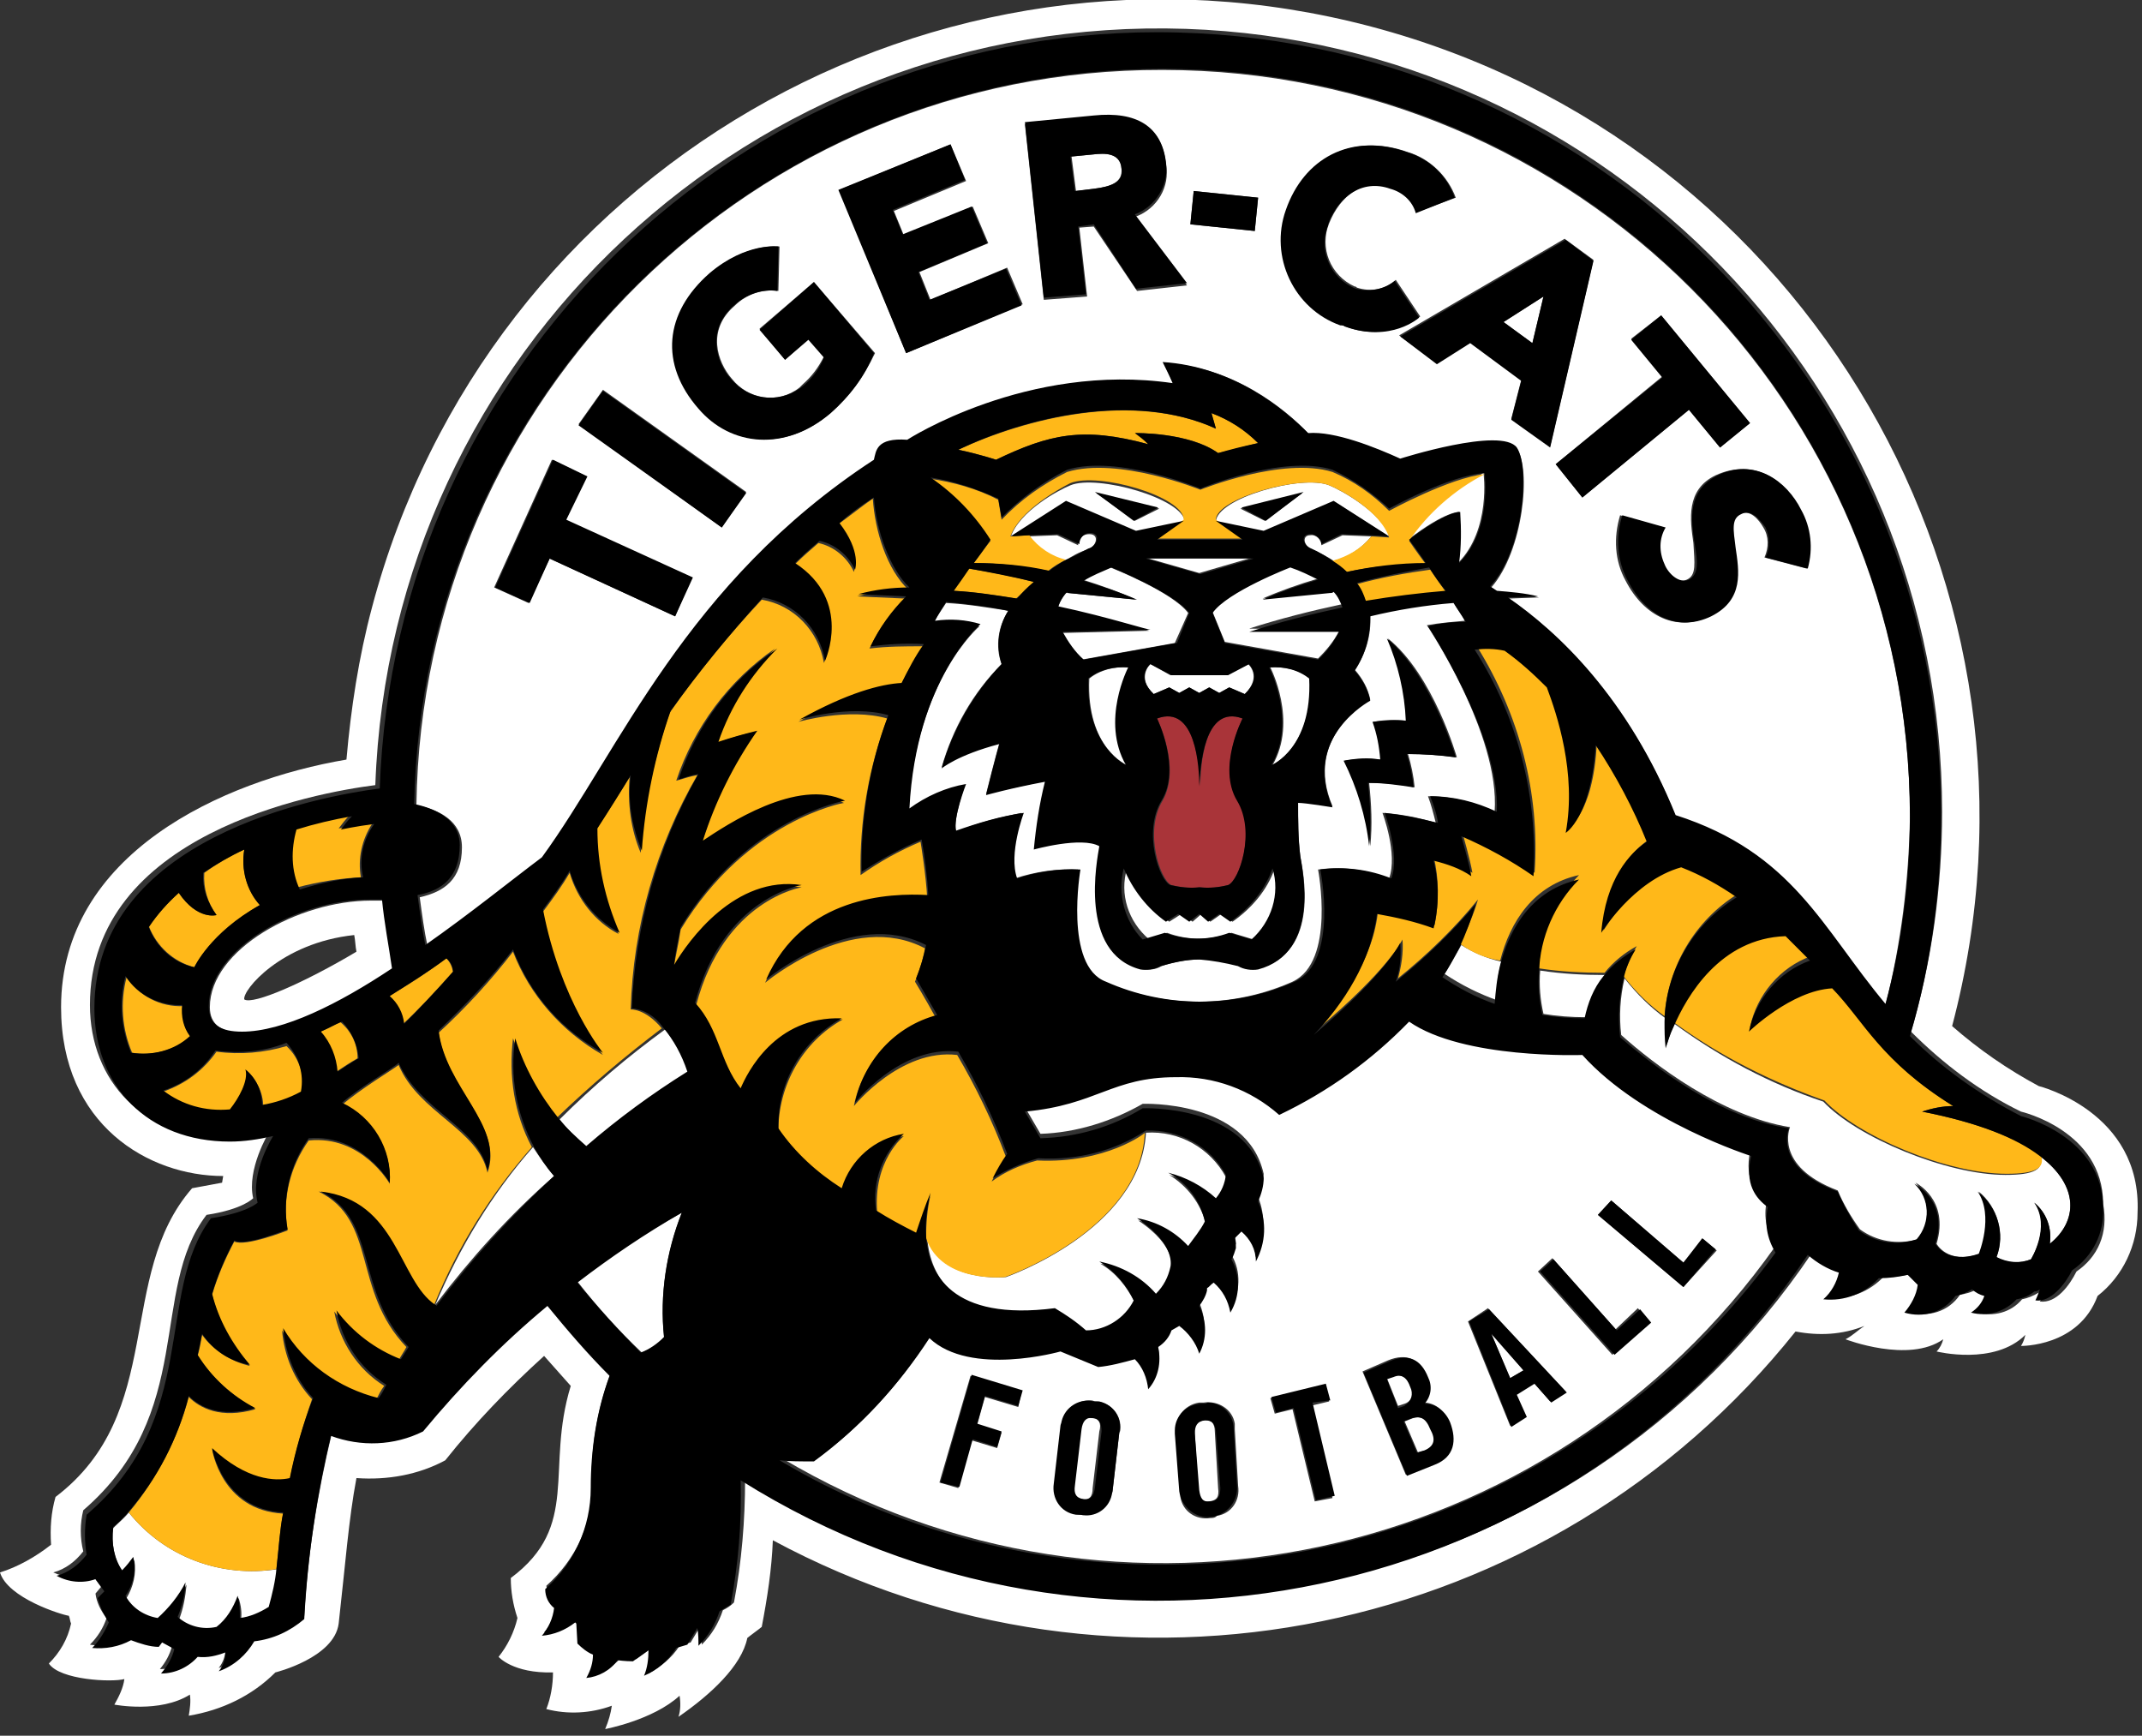
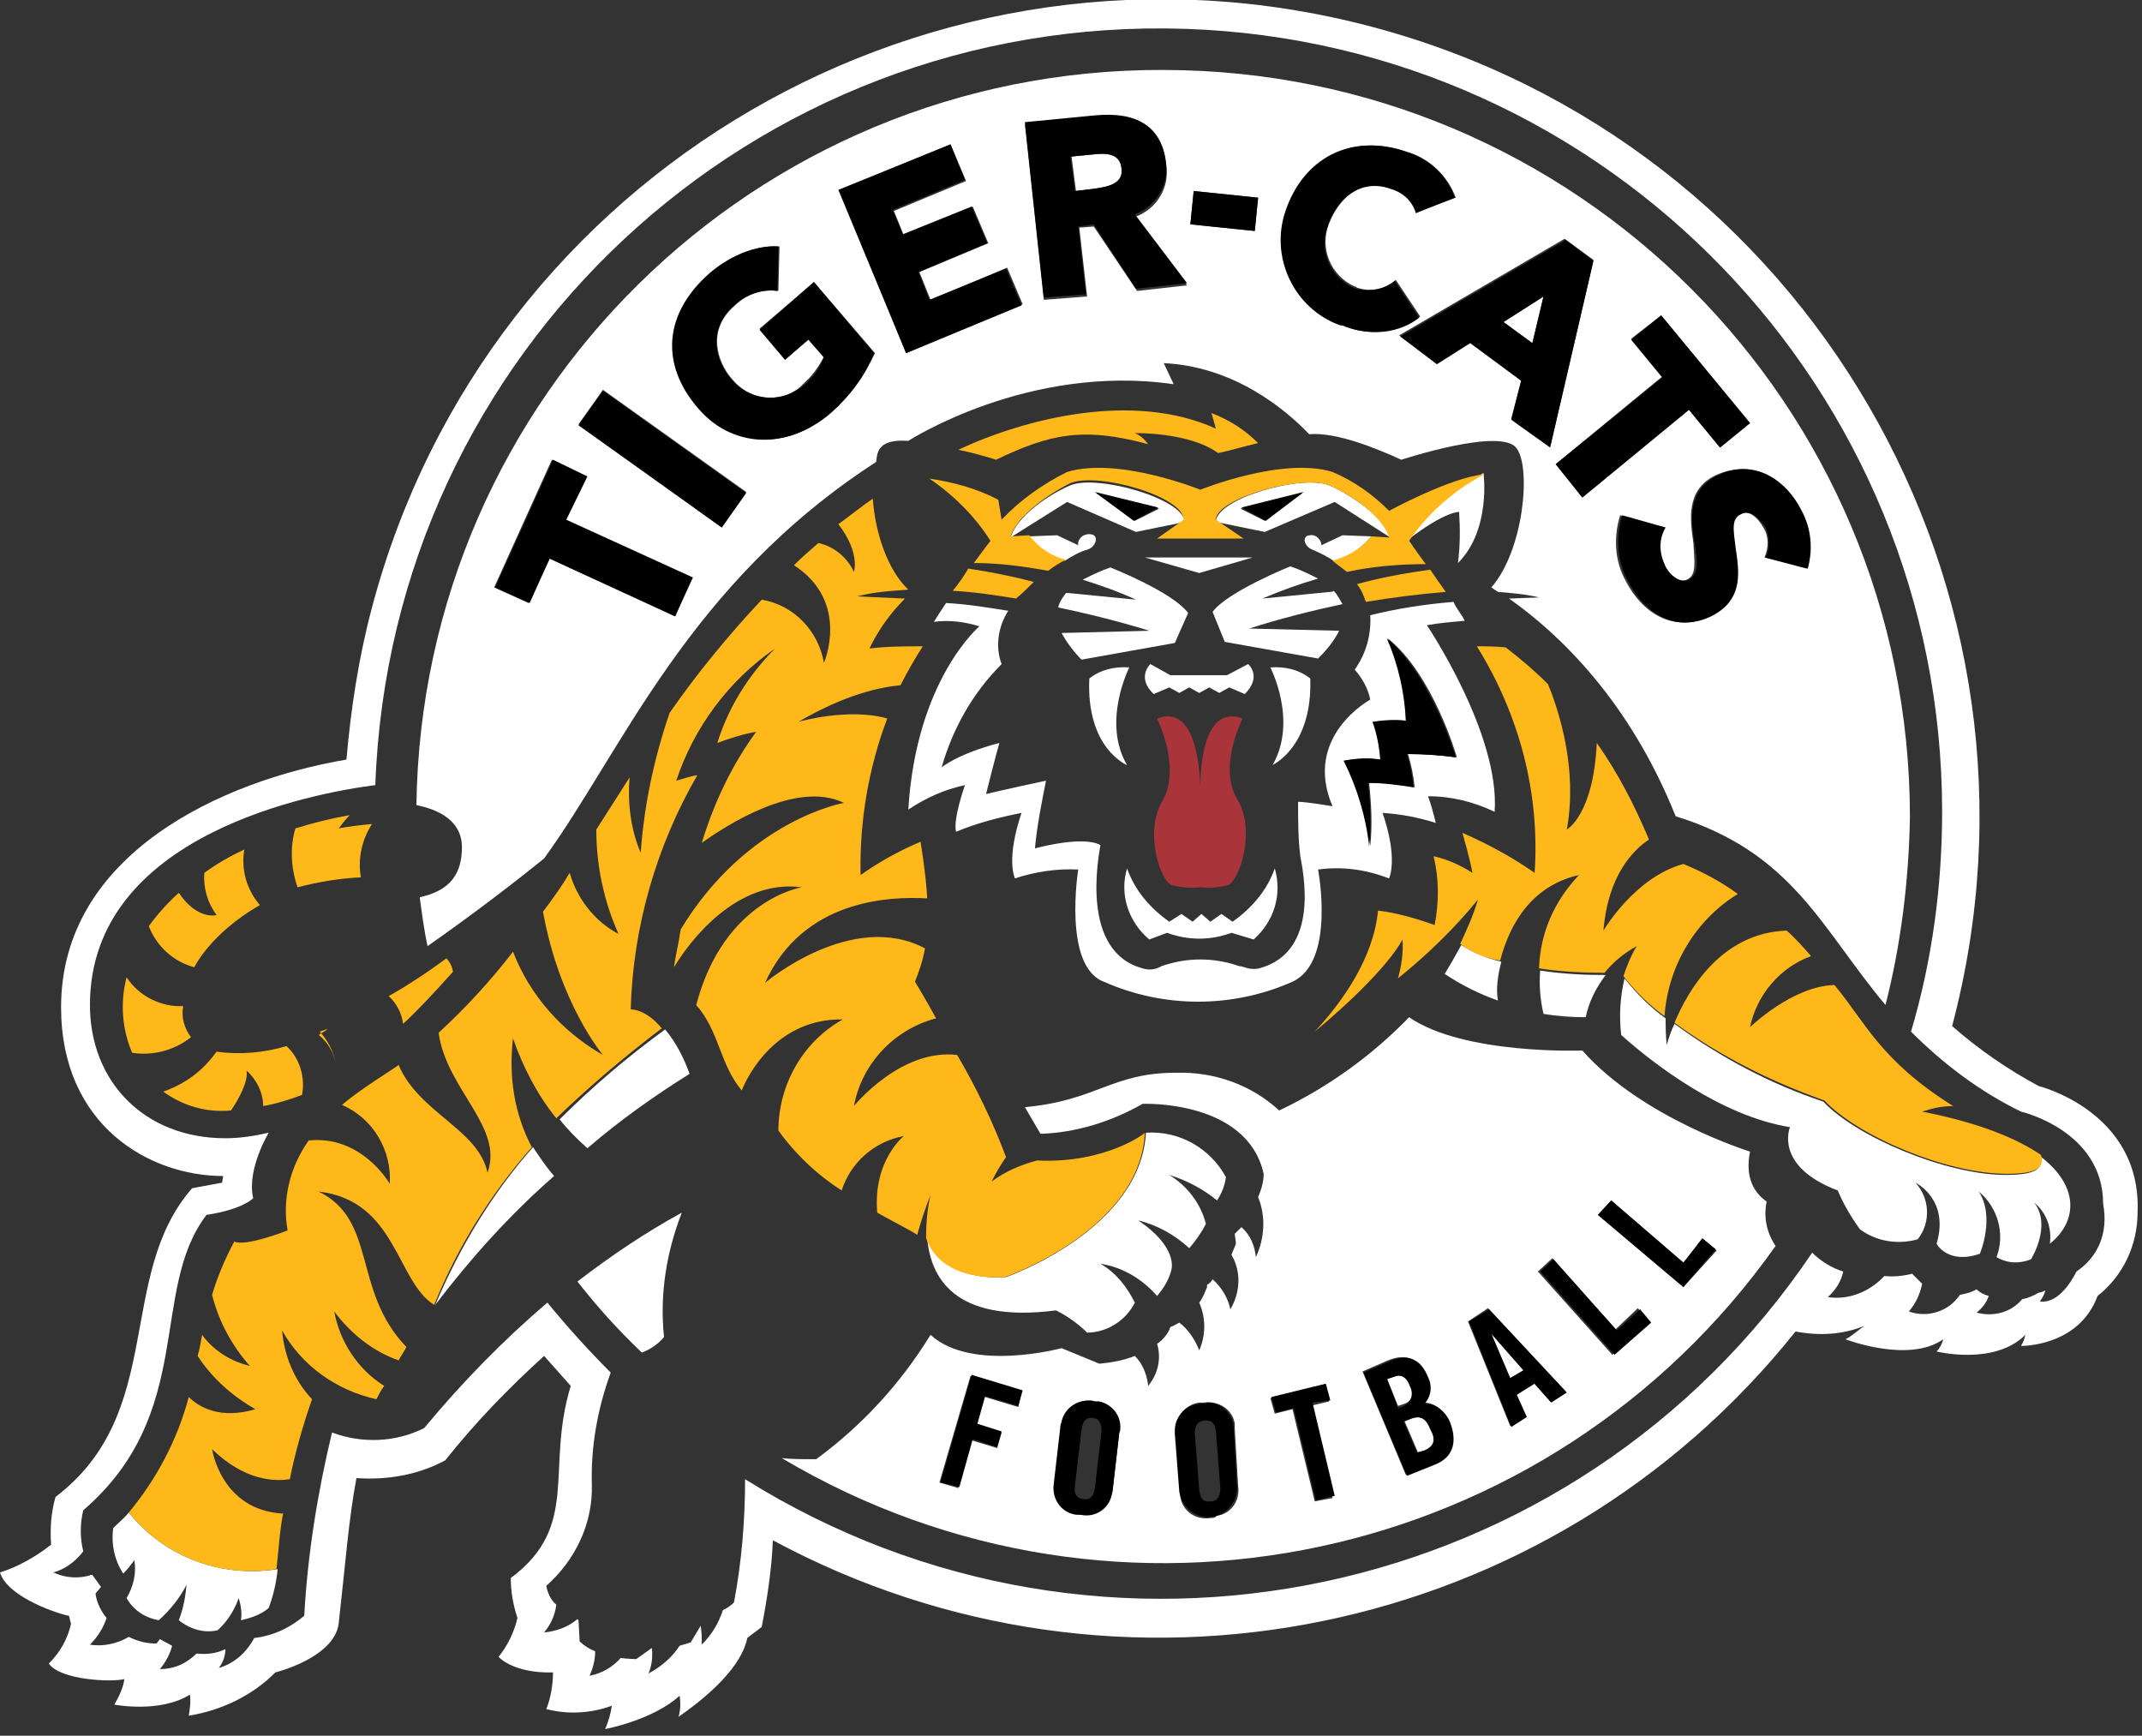
<svg xmlns="http://www.w3.org/2000/svg" version="1.1" id="Layer_1" x="0px" y="0px" viewBox="0 0 192.9 156.3" style="enable-background:new 0 0 192.9 156.3;">
  <rect x="0" y="0" width="192.9" height="156.3" fill="#333333" stroke="none" />
  <style type="text/css">
	.st0{fill:#FFFFFF;}
	.st1{fill:#FFB819;}
	.st2{fill:#A93439;}
</style>
  <path class="st0" d="M187,114.5c-0.6,1.2-1.8,2.9-3.3,2.7c0.2-0.3,0.4-0.6,0.5-1c-0.2,0.1-0.4,0.2-0.6,0.2c-0.5,0.3-1,0.5-1.5,0.6&#10; c-1,1.2-2.6,1.6-4.1,1.2c0.5-0.4,0.9-0.9,1.1-1.5c-0.4-0.1-0.8-0.3-1.1-0.6c-0.5,0.3-1,0.4-1.5,0.5c-1,1.5-2.9,2.1-4.6,1.5&#10; c0.6-0.7,1-1.5,1.2-2.5c-0.3-0.3-0.6-0.6-0.9-0.9c-0.8,0.2-1.7,0.3-2.5,0.2c-1.3,1.4-3.2,2.2-5.1,1.9c0.7-0.6,1.2-1.4,1.4-2.3&#10; c-1-0.3-2-0.9-2.8-1.7c-21.3,31.6-63.8,40.6-96.1,20.4c0,3.7-0.3,7.4-1,11.1c-0.3,0.3-0.6,0.5-1,0.7c-0.4,1.2-1,2.2-1.9,3.1&#10; c0-0.6,0-1.1-0.1-1.7l-0.9,1.5l-1,0.3c-0.7,1.1-1.7,1.9-2.8,2.5c0.3-0.7,0.4-1.5,0.3-2.3l-1.4,1c-0.6,0-1.4-0.1-1.4-0.1&#10; c-0.7,0.8-1.7,1.4-2.8,1.6c0.3-0.7,0.5-1.4,0.5-2.2c-0.5-0.2-1-0.5-1.4-0.9l-0.1-1.9l-0.1-0.1c-0.8,0.7-1.9,1.1-3,1.2&#10; c0.6-0.7,1-1.6,1.1-2.5c-0.5-0.4-0.8-1.1-0.9-1.7c2.6-2.3,4.2-5.6,4.1-9.1c-0.1-3.4,0.5-6.8,1.7-10.1c-2-2-3.9-4.1-5.7-6.3&#10; c-4,3.4-7.7,7.2-11.1,11.3c-2.6,1.3-5.6,1.4-8.3,0.4c-1.3,5.4-2.2,11-2.5,16.5c-1.3,1.1-2.8,1.8-4.5,2c-0.7,1.3-1.8,2.3-3.2,2.7&#10; c0.4-0.5,0.6-1.1,0.6-1.7c-0.8,0.4-1.7,0.5-2.6,0.4c-0.9,0.9-2,1.4-3.3,1.4c0.5-0.6,0.9-1.3,1.1-2.1l-1.1-0.6l-0.3,0.4&#10; c-0.9,0-1.7-0.2-2.5-0.6c-1,0.6-2.3,0.9-3.5,0.7c0.7-0.7,1.2-1.5,1.5-2.4c-0.5-0.6-0.9-1.4-1-2.2l0.5-0.6l-0.8-1.1&#10; c-1.2,0.4-2.4,0.3-3.5-0.2c1.1-0.3,2-1,2.7-1.9c-0.3-1.2-0.3-2.5,0-3.7c10.2-8.8,5.9-19.8,11.1-26.6c3.3-0.5,4.2-1.5,4.2-1.5&#10; c-0.6-2.6,1.4-5.9,1.4-5.9c-1.3,0.3-2.6,0.5-3.9,0.5c-7.3,0-12.2-5.1-12.2-12c0-15.4,20.2-19.1,25.7-19.8c1.4-39,34-69.4,73-68.1&#10; c38,1.3,68.1,32.5,68.1,70.5c0,6.7-0.9,13.4-2.8,19.8c2.9,2.9,6.2,5.4,9.9,7.2c0,0,7.4,1.7,7.4,8.3&#10; C189.9,111.1,188.9,113.2,187,114.5z M183.6,97.8c-2.8-1.5-5.4-3.3-7.8-5.4c10.4-39.3-13-79.6-52.3-90s-79.6,13-90,52.3&#10; c-1.2,4.5-1.9,9.1-2.3,13.7C20,70.3,5.5,76.9,5.5,90.7c0,10.6,7.9,15.2,14.6,15.2l-0.1,0.6l-2.7,0.5c-6.9,7.9-2.3,20.2-12.3,27.8&#10; c-0.4,1.4-0.5,2.8-0.4,4.3c-1.4,1.1-3,2-4.6,2.5c0.7,2.3,5.5,3.8,6.2,3.9c0.1,0.2,0.1,0.5,0.2,0.7c-0.3,1.4-1,2.6-2,3.6&#10; c1,1.5,5.7,1.7,6.8,1.4c-0.1,0.8-0.5,1.6-0.9,2.3c0,0,4.1,0.8,6.8-0.9c0.1,0.6,0,1.3-0.1,1.9c3-0.5,5.7-1.8,7.8-3.9&#10; c0,0,5.3-1.3,5.7-4.4c0.6-5.3,0.9-9.4,1.6-13.1c2.8,0.2,5.6-0.3,8-1.6c2.7-3.4,5.7-6.5,8.9-9.4c0.8,0.9,1.6,1.8,2.4,2.7&#10; c-2.3,7.5,0.9,12.6-5.4,17.3c0,1.2,0.2,2.4,0.6,3.6c-0.3,1.3-0.9,2.5-1.7,3.5c0,0,1.3,1.5,4.9,1.4c0,1.1-0.2,2.3-0.6,3.3&#10; c1.9,0.5,4,0.4,5.9-0.3c-0.1,0.7-0.3,1.4-0.6,2.1c0,0,4.3-0.8,6.7-3c0.1,0.6,0.1,1.3-0.1,1.9c2.9-2,5.7-4.6,6.2-7.1&#10; c0.1-0.1,1.2-0.9,1.3-1c0.5-2.6,0.9-5.2,1-7.8c31.2,16.8,70,8.9,92.1-18.8c2.1,0.4,4.2,0.3,6.2-0.5c-0.6,0.4-1.1,0.9-1.7,1.2&#10; c0,0,5.7,2.2,8.8,0c-0.1,0.4-0.3,0.8-0.6,1.1c0,0,5.2,1.3,8-1.5c-0.1,0.4-0.2,0.7-0.4,1c0,0,5.2,0.1,6.9-4.5&#10; c2.3-1.8,3.6-4.6,3.6-7.5C192.9,100.1,183.6,97.8,183.6,97.8L183.6,97.8z" />
-   <path class="st0" d="M98.3,127.7c-0.7-0.1-1,0.2-1,1l-0.6,5.1c-0.1,0.7,0.1,1.1,0.7,1.2c0.7,0.1,1-0.2,1-1l0.6-5.1&#10; C99.2,128.2,99,127.7,98.3,127.7z M108.4,127.9c-0.7,0.1-0.9,0.4-0.8,1.2l0.3,5.1c0.1,0.7,0.3,1.1,1,1c0.7-0.1,0.9-0.4,0.8-1.2&#10; l-0.3-5.1C109.4,128.2,109.1,127.8,108.4,127.9L108.4,127.9z M22,90c-0.2-0.8,3.3-5.1,9.9-5.8c0.1,0.5,0.1,1,0.2,1.5&#10; C27.4,88.5,22.8,90.5,22,90z M33.4,81.1c-6.5,0-14.5,4.4-14.5,9.6c0,1.6,1.1,2.3,3,2.3c3.6,0,8.6-2.5,13.6-5.7&#10; c-0.4-2-0.7-4.1-0.9-6.2L33.4,81.1z" />
  <path class="st0" d="M139,26.7l-3.6,2.3l2.6,1.9L139,26.7z M151.6,115.9l-7.7-6.5l1.2-1.3l6.5,5.6l1.8-2.1l1.2,1L151.6,115.9z&#10;  M145.2,122l-6.7-7.5l1.3-1.2l5.7,6.4l2-1.9l1,1.2L145.2,122z M139.6,126.2l-1.5-1.7l-1.6,1l0.9,2l-1.4,0.9l-3.8-9.4l1.8-1.2l7,7.5&#10; L139.6,126.2z M129.1,131.8l-2.5,1l-3.9-9.3l2.3-1c1.7-0.7,2.9-0.1,3.5,1.5c0.4,0.8,0.3,1.7-0.3,2.3c1,0,1.9,0.7,2.2,1.7&#10; C131.2,129.6,130.9,131.1,129.1,131.8L129.1,131.8z M118.4,135.2l-2-8.3l-1.6,0.4l-0.4-1.4l4.9-1.2l0.4,1.5l-1.7,0.4l2,8.3&#10; L118.4,135.2z M109,136.7c-1.3,0.2-2.5-0.6-2.7-1.9c0-0.2,0-0.3,0-0.5l-0.4-5.2c-0.2-1.3,0.7-2.6,2.1-2.8c0.1,0,0.3,0,0.4,0&#10; c1.3-0.2,2.6,0.6,2.8,1.9c0,0.2,0,0.3,0,0.5l0.3,5.1c0.2,1.3-0.6,2.5-1.9,2.7C109.4,136.7,109.2,136.7,109,136.7L109,136.7z&#10;  M100.8,129l-0.6,5.2c-0.2,1.4-1.6,2.4-3,2.2c-1.4-0.2-2.3-1.4-2.2-2.8l0.6-5.2c0.1-1.3,1.2-2.3,2.5-2.3c0.2,0,0.3,0,0.5,0.1&#10; c1.3,0,2.3,1.1,2.3,2.3C100.9,128.7,100.9,128.9,100.8,129L100.8,129z M91.7,126.7l-3-0.9l-0.7,2.5l2.2,0.7l-0.4,1.4l-2.3-0.7&#10; l-1.2,4.3l-1.7-0.5l2.8-9.6l4.6,1.4L91.7,126.7z M159.1,108.2c-1-0.7-2-2-1.5-4.5c0,0-9.7-3-15.1-9.1c0,0-10.7,0.4-15.6-3&#10; c-3.4,3.5-7.3,6.3-11.7,8.4c-2.5-2.3-5.8-3.5-9.3-3.4c-5.8,0-7.1,2.5-13.6,3.1l1.4,2.4c3.2-0.1,6.4-1.1,9.2-2.7&#10; c0,0,9.4-0.4,10.9,6.3c0,0.7-0.2,1.4-0.5,2.1c0.7,1.7,0.6,3.7-0.2,5.4c-0.1-1-0.5-2-1.3-2.7c-0.2,0.2-0.4,0.4-0.6,0.6&#10; c0,0.2,0.1,0.6,0.1,0.9c-0.1,0.3-0.3,0.7-0.4,1c0.9,1.5,0.8,3.4-0.1,4.9c-0.2-1-0.8-2-1.6-2.7c-0.1,0.2-0.3,0.4-0.5,0.5v0.2&#10; c-0.2,0.5-0.4,1-0.7,1.4c0.6,1.4,0.6,2.9,0,4.3c-0.4-1-1-1.9-1.8-2.5c-0.2,0.1-0.5,0.3-0.8,0.4c-0.2,0.6-0.7,1.2-1.2,1.5&#10; c0.4,1.3,0.1,2.7-0.8,3.8c-0.1-1-0.5-2-1.2-2.7c-1,0.4-2.1,0.6-3.2,0.7l-3.4-1.4c0,0-8.1,2.2-11.8-1.2c-2.7,4.4-6.2,8.2-10.3,11.2&#10; c-1.2,0-2.3,0-3.1-0.1c30.3,18,69.2,9.6,89.5-19.1C159.1,111,158.8,109.6,159.1,108.2L159.1,108.2z" />
  <path class="st0" d="M74.8,37.2c-4.1,3.5-8.9,2.9-11.8-0.4c-3.5-4-3.1-8.7,1-12.2c3.3-2.8,6.2-2.4,6.2-2.4l-0.1,4&#10; c-1.4-0.2-2.9,0.3-3.9,1.3c-2.6,2.2-1.6,5.1-0.3,6.6c1.5,1.9,4.2,2.3,6.1,0.8c0.1-0.1,0.2-0.2,0.3-0.3c0.8-0.7,1.4-1.5,1.9-2.5&#10; l-1.4-1.6l-2.1,1.9l-2.3-2.8l4.9-4.2l5.5,6.4C77.8,33.9,76.5,35.7,74.8,37.2z M65,47.5l-12.9-9.3l2.2-3.1l12.9,9.2L65,47.5z&#10;  M60.8,55.5l-11.3-5.2l-1.9,4l-3.1-1.4l5.2-11.5l3.1,1.5l-1.9,4L62.3,52L60.8,55.5z M85.6,13l1.4,3.3l-6.5,2.7l0.9,2.2l6.2-2.6&#10; l1.4,3.3l-6.2,2.6l1,2.5l6.9-2.9l1.4,3.3l-10.5,4.4l-6-14.7L85.6,13z M98.5,10.5c3.9-0.4,6.2,1,6.5,4.3c0.4,2-0.8,4-2.7,4.7l4.6,6.2&#10; l-4.5,0.5l-3.9-5.8l-1.3,0.1l0.7,6.2L94,27l-1.7-15.8L98.5,10.5z M107.5,17.2l5.8,0.6l-0.3,3l-5.8-0.6L107.5,17.2z M115.9,18.9&#10; c1.6-4.6,5.9-7,10.9-5.2c2,0.6,3.6,2.2,4.3,4.1l-3.5,1.3c-0.4-1.1-1.2-1.9-2.3-2.2c-2.5-0.9-4.6,0.7-5.6,3.2&#10; c-0.9,2.2,0.1,4.7,2.3,5.7c0.1,0,0.1,0,0.2,0.1c1.2,0.4,2.5,0.2,3.5-0.7l2.2,3.3c-1.9,1.4-4.5,1.8-6.7,0.9&#10; C116.9,27.9,114.3,23.6,115.9,18.9L115.9,18.9z M143.5,23.4l-3.9,16.8l-3.5-2.5l0.9-3.5l-4.6-3.4l-3,1.9l-3.4-2.5l14.9-8.7&#10; L143.5,23.4z M149.6,28.4l8,9.7l-2.7,2.2l-2.8-3.4l-9.6,7.9l-2.4-3l9.6-7.9l-2.8-3.4L149.6,28.4z M162.1,45.9&#10; c0.9,1.6,1.1,3.5,0.6,5.3l-3.8-1c0.4-0.9,0.4-1.9-0.1-2.7c-0.4-0.7-1.2-1.7-2.2-1.2c-0.9,0.4-0.7,1.4-0.5,3c0.4,2.1,0.9,4.8-2.2,6.2&#10; c-2.8,1.4-5.8,0.1-7.5-3.2c-1-1.8-1.1-3.9-0.5-5.9l3.9,1.1c-0.5,1-0.6,2.3-0.1,3.3c0.4,0.8,1.3,1.8,2.2,1.4c0.9-0.4,0.7-1.5,0.6-3.3&#10; c-0.3-2.1-0.7-4.8,2-6.1C158,41.2,160.9,43.3,162.1,45.9L162.1,45.9z M81.8,39.7c0,0,10.8-7,23.9-5.1c-0.3-0.6-0.6-1.3-0.9-1.9&#10; c6.3,0.3,10.9,4.1,13.1,6.4c2.5-0.2,6.1,1.3,8.3,2.3c0,0,9.1-3,10.4-1c1.3,1.8,0.6,9.2-2.3,12.5l0.6,0.4c1.2,0.1,2.5,0.2,3.7,0.5&#10; l-2.7,0.1c4.4,3.1,10.8,9.1,15,19.6c10.6,3.3,13.1,10.1,18.9,17c1.4-5.5,2.1-11.2,2.2-16.9c0-37.2-30.1-67.3-67.3-67.3&#10; C68,6.2,38,35.7,37.5,72.5c2,0.4,4.1,1.4,4.1,3.8c0,2.9-1.6,4-3.8,4.5c0.2,1.5,0.4,3,0.7,4.4c4-2.8,7.8-5.7,10.5-7.9&#10; c7-9.6,12.9-24.7,29.9-35.7C79,40.8,79,39.5,81.8,39.7L81.8,39.7z M57.8,121.8c0.8-0.3,1.5-0.8,2-1.4c-0.4-3.8,0.2-7.6,1.6-11.2&#10; c-3.3,1.8-6.4,3.9-9.4,6.2C53.8,117.7,55.7,119.8,57.8,121.8L57.8,121.8z M127,127.8l-0.5,0.2l1.2,2.8l0.7-0.2c0.9-0.4,1-1,0.6-1.9&#10; C128.5,127.7,127.9,127.4,127,127.8L127,127.8z M127,124.8c-0.3-0.8-0.9-1.1-1.5-0.9l-0.6,0.2l1,2.5l0.6-0.2&#10; c0.6-0.2,0.9-0.9,0.6-1.5C127.1,124.9,127.1,124.9,127,124.8L127,124.8z" />
  <path class="st0" d="M92.6,48.3c0.9,1,2,1.8,3.3,2.2c0.6-0.4,1.3-0.8,2-1c0.8-0.2,1.2-1.4,0.2-1.4c-0.8,0-1.1,0.7-1,1l-1.9-0.9&#10; L92.6,48.3z M133.6,42.6c-2.7,1.4-5.1,3.4-6.8,6c3.4-2.6,4.6-2.5,4.6-2.5c0.1,1.5,0.1,3-0.1,4.6C134.3,47.7,133.6,42.6,133.6,42.6z&#10;  M123.5,48.3l-2.6-0.1l-1.9,0.9c0-0.5-0.5-1-1-0.9c-0.8,0-0.6,1,0.2,1.3c0.7,0.3,1.3,0.6,1.9,1C121.4,50.2,122.6,49.4,123.5,48.3z&#10;  M137.2,123.4l-2.9-3.3l1.7,4L137.2,123.4z M98.5,17c1.6-0.2,2.6-0.6,2.5-1.8c-0.1-1.5-1.6-1.4-2.5-1.3l-2,0.2l0.4,3.1L98.5,17z" />
  <path class="st0" d="M126.8,67.9c0.3,1,0.5,2,0.6,3c-1.4-0.3-2.7-0.4-4.1-0.4c0.2,1.9,0.3,3.8,0.1,5.7c-0.3-2.7-1.1-5.3-2.3-7.7&#10; c1.1-0.2,2.2-0.2,3.3-0.1c-0.1-1.2-0.3-2.3-0.7-3.4c1-0.2,2-0.2,3-0.1c-0.1-2.6-0.7-5.1-1.7-7.4c4.1,3.3,6.2,10.7,6.2,10.7&#10; C129.7,68,128.2,67.9,126.8,67.9z M128.5,56.3c1.1-0.2,2.3-0.3,3.4-0.4c-0.2-0.5-0.7-1-1-1.7c-2.5,0.2-5.1,0.6-7.5,1.2&#10; c0.1,1.8-0.4,3.5-1.4,4.9c0.7,0.8,1.2,1.7,1.4,2.7c0,0-6.1,3.3-3.4,9.6c0,0-2.4-0.4-3.1-0.4c0,1.6,0,3.3,0.2,4.9&#10; c0.2,1.2,1.9,8.6-3.7,10.1c-0.9,0.2-1.4-0.2-1.8-0.2c-2.3-0.8-4.7-0.8-7,0c-0.5,0.3-1.1,0.4-1.7,0.2c-5.6-1.5-4-9.9-3.8-11.1&#10; c-1.6-0.9-5.9,0.3-5.9,0.3c0.2-2.1,0.6-4.1,1-6.1c-3.3,0.7-5.4,1.2-5.4,1.2c0.8-3.2,1.2-4.6,1.2-4.6c-3.8,1-5.2,2.2-5.2,2.2&#10; c1-3.5,2.8-6.7,5.4-9.3c-0.6-1.6-0.3-3.4,0.6-4.8c-1.9-0.3-3.7-0.6-5.6-0.7c-0.4,0.6-0.8,1.2-1.1,1.7c1.4-0.2,2.8,0,4.1,0.4&#10; c0,0-5.7,4.8-6.4,16.5c1.5-1,3.2-1.8,5.1-2.2c0,0-1.1,3.1-0.8,4.2c1.9-0.8,3.9-1.3,5.9-1.7c0,0-1.4,3.8-0.6,5.9&#10; c1.8-0.6,3.8-0.9,5.7-0.8c0,0-1.4,8.7,2.3,10.1c2.7,1.2,5.6,1.8,8.5,1.8c2.9,0,5.8-0.6,8.5-1.8c3.9-1.8,2.3-10.1,2.3-10.1&#10; c2.2-0.3,4.3,0,6.4,0.8c0.8-2.2-0.6-5.9-0.6-5.9c1.6,0.1,3.2,0.4,4.8,0.9c-0.2-0.8-0.4-1.6-0.7-2.4c2.1,0,4.1,0.5,6,1.4&#10; C135.1,66.1,128.5,56.3,128.5,56.3z M113.9,46.9l-2.2-1.1l5.6-1.4L113.9,46.9z M119.7,43.7c-2.5-1-10.2,1.2-10.2,3.3l4.4,0.9&#10; l6.3-2.7l5,3.2C124.4,46.1,120.7,44.1,119.7,43.7L119.7,43.7z M102.2,46.9l-3.5-2.5l5.7,1.4L102.2,46.9z M96.4,43.7&#10; c-1,0.4-4.6,2.3-5.4,4.7l5.1-3.2l6.2,2.7l4.4-0.9C106.6,44.9,98.8,42.7,96.4,43.7L96.4,43.7z" />
  <path class="st0" d="M139,91.3c1.2,0.2,2.5,0.3,3.8,0.3c0.3-1.4,0.9-2.6,1.8-3.8c-2,0-3.9-0.1-5.9-0.4C138.6,88.7,138.7,90,139,91.3&#10; z M135.2,86.6c-1.3-0.3-2.5-0.8-3.6-1.5c-0.5,0.9-1,1.8-1.5,2.6c1.5,1,3.1,1.8,4.8,2.4C134.7,89,134.9,87.8,135.2,86.6L135.2,86.6z&#10;  M183.7,104.1c0.4,1.2-0.5,1.7-3.1,1.7c-5.3,0-13.4-3.4-16.4-6.6c-4.8-1.6-9.3-4-13.4-7c-0.3,0.6-0.5,1.2-0.7,1.9&#10; c-0.1-0.9-0.1-1.7-0.1-2.4c-1.4-1-2.6-2.2-3.7-3.6c-0.4,1.7-0.5,3.4-0.3,5.1c2.9,2.6,9,7.3,15.2,8.3c0,0-1.5,3.5,4.3,5.7&#10; c0.5,1.2,1.2,2.4,2,3.5c1.5,1.1,3.4,1.4,5.2,0.9c1.2-1.5,1.1-3.7-0.2-5.1c0,0,3.1,1.5,1.9,5.5c0,0,1,1.9,3.9,0.9&#10; c0,0,1.4-3.3-0.1-5.6c1.7,1.4,2.4,3.8,1.6,5.9c1,0.6,2.1,0.6,3.1,0.2c0,0,1.9-3,0.3-5.1c1.1,0.9,1.6,2.3,1.4,3.7&#10; C187.1,110,187.3,106.8,183.7,104.1L183.7,104.1z M11.6,136.2c-0.4,0.5-0.9,0.9-1.4,1.4c-0.2,1.4,0.1,2.9,0.9,4.1&#10; c0.4-0.4,0.7-0.8,1-1.2c0.2,1.2-0.1,2.4-0.7,3.4c0.6,1.1,1.7,1.8,2.9,2c1-0.9,1.9-2,2.5-3.2c-0.1,1.1-0.3,2.2-0.7,3.2&#10; c1,0.8,2.3,1.2,3.5,0.9c0.9-0.8,1.5-1.8,1.9-2.9c0.2,0.7,0.3,1.3,0.2,2c0.9-0.2,1.8-0.5,2.5-1.1c0.4-1.1,0.7-2.3,0.8-3.5&#10; C19.9,142.1,14.8,140.2,11.6,136.2z M39.2,117.5C39.3,117.5,39.3,117.6,39.2,117.5C39.3,117.6,39.3,117.6,39.2,117.5&#10; c3.2-4.2,6.7-8.1,10.7-11.6c-0.7-0.8-1.3-1.7-1.9-2.6C44.3,107.5,41.4,112.3,39.2,117.5z M50.4,100.8c0.7,0.9,1.6,1.8,2.5,2.6&#10; c2.9-2.5,6-4.7,9.2-6.7c-0.5-1.4-1.2-2.8-2.2-4C56.6,95.1,53.4,97.8,50.4,100.8z M110.4,106c-1.4-2.6-4.2-4.2-7.2-4&#10; c-0.5,8.8-12.6,13-12.6,13s-5.7,0.6-7.1-3.5c0.3,3.4,2.3,7.7,11.6,6.5c1,0.5,2,1.2,2.8,2c1.8,0,3.5-1.1,4.3-2.7&#10; c-0.7-1.4-1.7-2.7-3.1-3.5c2,0.3,3.8,1.4,5.1,2.9c0.6-0.7,1.1-1.5,1.3-2.4c0,0,0.6-2-3-4.4c1.7,0.4,3.3,1.3,4.6,2.5&#10; c0.6-0.7,1.1-1.4,1.5-2.2c-0.5-1.9-1.7-3.4-3.3-4.4c1.6,0.5,3.1,1.3,4.3,2.3C110,107.5,110.3,106.8,110.4,106L110.4,106z&#10;  M103.6,59.8c0,0-1.3,1.2,0.3,2.7l1.4-0.6l0.9,0.5l0.9-0.5l0.9,0.5l0.9-0.5l0.9,0.5l0.9-0.5l1.4,0.6c1.6-1.6,0.3-2.7,0.3-2.7l-1.9,1&#10; h-5.1L103.6,59.8z M108,51.6l4.8-1.4h-9.7L108,51.6z M105.1,84c1.9,0.7,3.9,0.7,5.8,0l2,0.6c1.8-1.6,2.6-4,1.9-6.4&#10; c-0.7,2-2.1,3.6-3.8,4.8l-1-0.7l-1,0.7l-0.8-0.7l-0.8,0.7l-1-0.7l-1.1,0.7c-1.7-1.2-3.1-2.8-3.8-4.8c-0.7,2.3,0.1,4.8,2,6.4&#10; L105.1,84z M101.5,68.9c-2.3-3.9,0.2-8.8,0.2-8.8c-1.3-0.1-2.6,0.2-3.6,1C97.8,67.4,101.5,68.9,101.5,68.9z M118,61.1&#10; c-1-0.8-2.3-1.1-3.6-1c0,0,2.5,4.8,0.2,8.8C114.5,68.9,118.2,67.4,118,61.1z M97.4,59.4l8.4-1.5l1.2-2.7c-1.4-1.9-7-4.1-7-4.1&#10; c-0.9,0.3-1.7,0.7-2.5,1.1c1.6,0.5,3.3,1.1,4.8,1.8l-6.1-0.6H96c-0.3,0.4-0.6,0.8-0.7,1.3c4.8,1,8.2,2.1,8.2,2.1l-7.9,0.2&#10; C96.1,57.9,96.7,58.7,97.4,59.4z M120.1,53.2c-0.1,0.1-0.2,0.1-0.3,0.1l-6.1,0.6c1.6-0.7,3.3-1.3,5-1.8c-0.8-0.4-1.6-0.8-2.5-1.1&#10; c0,0-5.7,2.3-7,4.1l1.1,2.7l8.4,1.5c0.7-0.7,1.4-1.5,1.9-2.5l-8.1-0.2c2.8-0.9,5.6-1.6,8.4-2.2C120.7,54.1,120.5,53.6,120.1,53.2&#10; L120.1,53.2z" />
-   <path class="st1" d="M103.4,40c-0.3-0.4-0.7-0.8-1.2-1c0,0,4.9-0.1,7.5,1.8c1-0.2,2.3-0.6,3.6-0.9c-1.2-1.2-2.6-2.1-4.2-2.7l0.4,1.4&#10; c-7.5-3.4-17.2-0.9-23.2,1.9c1.9,0.4,3.4,0.9,3.4,0.9C94.5,39.1,97.5,38.4,103.4,40z M19.5,94.7c-1.2,1.7-2.8,2.9-4.8,3.6&#10; c1.8,1.3,3.9,1.9,6.1,1.7c0.7-1,1.6-2.7,1.4-3.6c0.9,0.8,1.5,2,1.5,3.2c1.2-0.2,2.4-0.6,3.5-1c0.3-1.6-0.2-3.3-1.4-4.4&#10; C23.8,94.8,21.6,95,19.5,94.7z M17.2,93.4c-0.6-0.8-0.9-1.8-0.7-2.8c-2,0.1-4-0.9-5.1-2.6c-0.6,2.3-0.4,4.7,0.5,6.8&#10; C13.7,95.1,15.7,94.6,17.2,93.4z M17.5,87.1c0,0,1.4-3,5.9-5.6c-1.2-1.4-1.7-3.2-1.4-5c-1.3,0.6-2.5,1.3-3.6,2.1&#10; c-0.1,1.4,0.3,2.7,1.1,3.8c0,0-1.7,0.5-3.4-2c-1,0.9-1.9,1.9-2.7,3C14.1,85.2,15.6,86.6,17.5,87.1z M32.5,79c-0.3-1.7,0.1-3.4,1-4.8&#10; c-1,0.1-2,0.2-3,0.4c0.3-0.4,0.6-0.8,1-1.2c-1.7,0.3-3.3,0.7-4.9,1.2c-0.5,1.7-0.4,3.6,0.2,5.3C28.7,79.4,30.6,79.1,32.5,79z&#10;  M28.8,92.9c0.9,1,1.5,2.3,1.5,3.6c0.6-0.4,1.2-0.8,1.9-1.2c0-1.3-0.6-2.5-1.6-3.3C30,92.4,29.4,92.7,28.8,92.9z M40.8,87.5&#10; c-0.1-0.5-0.3-0.9-0.6-1.2c-1.9,1.4-3.6,2.5-5.2,3.4c0.7,0.6,1.2,1.6,1.3,2.5C37.6,91,39.1,89.4,40.8,87.5z M119.7,43.7&#10; c1,0.4,4.6,2.3,5.4,4.7l-1.6-0.1c-0.9,1.1-2.1,1.8-3.5,2.2c0.4,0.3,0.9,0.7,1.3,1c2.3-0.5,4.7-0.7,7.1-0.7c-0.9-1.2-1.5-2.1-1.5-2.1&#10; c1.7-2.5,4.1-4.6,6.8-6c-3.1,0.3-8.6,3.3-8.6,3.3c-1.5-1.5-3.2-2.7-5.1-3.5c-4.5-1.4-11.9,1.6-11.9,1.6s-7.4-3-12-1.6&#10; c-2.2,1.1-4.2,2.5-5.9,4.3L89.9,45c-1.9-1-4.1-1.6-6.2-1.9c2.2,1.5,4.1,3.4,5.5,5.6c0,0-0.7,0.9-1.5,2c2.3,0,4.5,0.3,6.7,0.7&#10; c0.5-0.4,1-0.7,1.6-1c-1.3-0.3-2.5-1.1-3.3-2.2l-1.7,0.1c0.8-2.3,4.4-4.3,5.4-4.8c2.5-1,10.2,1.2,10.2,3.3l-2.4,1.7h7.8l-2.5-1.7&#10; C109.5,44.9,117.2,42.7,119.7,43.7L119.7,43.7z M122.2,52.6c0.4,0.5,0.6,1,0.8,1.6c2.4-0.4,4.8-0.7,7.2-0.9c-0.5-0.7-1-1.4-1.4-2&#10; C126.6,51.6,124.4,52,122.2,52.6L122.2,52.6z M93.1,52.4c-1.9-0.5-3.9-0.9-5.9-1.2c-0.4,0.7-0.9,1.4-1.4,2c1.9,0.1,3.9,0.4,5.7,0.7&#10; C92.1,53.4,92.6,52.9,93.1,52.4L93.1,52.4z" />
+   <path class="st1" d="M103.4,40c-0.3-0.4-0.7-0.8-1.2-1c0,0,4.9-0.1,7.5,1.8c1-0.2,2.3-0.6,3.6-0.9c-1.2-1.2-2.6-2.1-4.2-2.7l0.4,1.4&#10; c-7.5-3.4-17.2-0.9-23.2,1.9c1.9,0.4,3.4,0.9,3.4,0.9C94.5,39.1,97.5,38.4,103.4,40z M19.5,94.7c-1.2,1.7-2.8,2.9-4.8,3.6&#10; c1.8,1.3,3.9,1.9,6.1,1.7c0.7-1,1.6-2.7,1.4-3.6c0.9,0.8,1.5,2,1.5,3.2c1.2-0.2,2.4-0.6,3.5-1c0.3-1.6-0.2-3.3-1.4-4.4&#10; C23.8,94.8,21.6,95,19.5,94.7z M17.2,93.4c-0.6-0.8-0.9-1.8-0.7-2.8c-2,0.1-4-0.9-5.1-2.6c-0.6,2.3-0.4,4.7,0.5,6.8&#10; C13.7,95.1,15.7,94.6,17.2,93.4z M17.5,87.1c0,0,1.4-3,5.9-5.6c-1.2-1.4-1.7-3.2-1.4-5c-1.3,0.6-2.5,1.3-3.6,2.1&#10; c-0.1,1.4,0.3,2.7,1.1,3.8c0,0-1.7,0.5-3.4-2c-1,0.9-1.9,1.9-2.7,3C14.1,85.2,15.6,86.6,17.5,87.1z M32.5,79c-0.3-1.7,0.1-3.4,1-4.8&#10; c-1,0.1-2,0.2-3,0.4c0.3-0.4,0.6-0.8,1-1.2c-1.7,0.3-3.3,0.7-4.9,1.2c-0.5,1.7-0.4,3.6,0.2,5.3C28.7,79.4,30.6,79.1,32.5,79z&#10;  M28.8,92.9c0.9,1,1.5,2.3,1.5,3.6c0-1.3-0.6-2.5-1.6-3.3C30,92.4,29.4,92.7,28.8,92.9z M40.8,87.5&#10; c-0.1-0.5-0.3-0.9-0.6-1.2c-1.9,1.4-3.6,2.5-5.2,3.4c0.7,0.6,1.2,1.6,1.3,2.5C37.6,91,39.1,89.4,40.8,87.5z M119.7,43.7&#10; c1,0.4,4.6,2.3,5.4,4.7l-1.6-0.1c-0.9,1.1-2.1,1.8-3.5,2.2c0.4,0.3,0.9,0.7,1.3,1c2.3-0.5,4.7-0.7,7.1-0.7c-0.9-1.2-1.5-2.1-1.5-2.1&#10; c1.7-2.5,4.1-4.6,6.8-6c-3.1,0.3-8.6,3.3-8.6,3.3c-1.5-1.5-3.2-2.7-5.1-3.5c-4.5-1.4-11.9,1.6-11.9,1.6s-7.4-3-12-1.6&#10; c-2.2,1.1-4.2,2.5-5.9,4.3L89.9,45c-1.9-1-4.1-1.6-6.2-1.9c2.2,1.5,4.1,3.4,5.5,5.6c0,0-0.7,0.9-1.5,2c2.3,0,4.5,0.3,6.7,0.7&#10; c0.5-0.4,1-0.7,1.6-1c-1.3-0.3-2.5-1.1-3.3-2.2l-1.7,0.1c0.8-2.3,4.4-4.3,5.4-4.8c2.5-1,10.2,1.2,10.2,3.3l-2.4,1.7h7.8l-2.5-1.7&#10; C109.5,44.9,117.2,42.7,119.7,43.7L119.7,43.7z M122.2,52.6c0.4,0.5,0.6,1,0.8,1.6c2.4-0.4,4.8-0.7,7.2-0.9c-0.5-0.7-1-1.4-1.4-2&#10; C126.6,51.6,124.4,52,122.2,52.6L122.2,52.6z M93.1,52.4c-1.9-0.5-3.9-0.9-5.9-1.2c-0.4,0.7-0.9,1.4-1.4,2c1.9,0.1,3.9,0.4,5.7,0.7&#10; C92.1,53.4,92.6,52.9,93.1,52.4L93.1,52.4z" />
  <path class="st1" d="M173.1,100.1c0.9-0.3,1.8-0.5,2.8-0.5c-6.6-4.1-8-7.7-10.7-10.9c-3.8,0.1-7.6,3.8-7.6,3.8&#10; c0.6-2.9,2.7-5.4,5.5-6.4c-0.7-0.8-1.4-1.6-2.2-2.3c-5.9,0.2-8.9,5.4-10.1,8.3c4.1,3,8.7,5.3,13.5,7c3,3.2,11,6.6,16.4,6.6&#10; c2.6,0,3.5-0.5,3.1-1.7C181.6,102.5,178.2,101.1,173.1,100.1z M156.5,80.5c-1.5-1.1-3.2-2-4.9-2.7c-4.4,1.2-7.2,6-7.2,6&#10; c0.4-4.9,2.6-7.2,4.1-8.2c-1.3-3.1-2.8-6-4.7-8.7c-0.3,6.5-2.7,7.8-2.7,7.8c1-5.4-0.7-10.7-1.7-13.1c-1.2-1.2-2.5-2.3-3.8-3.3&#10; c-0.9-0.1-1.7-0.1-2.6-0.1c3.8,6.1,5.7,13.2,5.2,20.4c-2-1.4-4.2-2.6-6.5-3.6c0,0,0.7,2.4,0.9,3.6c-1.1-0.7-2.2-1.2-3.5-1.5&#10; c0.5,2,0.5,4.1,0.1,6.2c-1.7-0.6-3.4-1.1-5.1-1.3c-0.4,4.2-3.1,8.1-5.7,10.9c6.7-5.6,7.9-8.3,7.9-8.3c0.1,1.2-0.1,2.4-0.4,3.5&#10; c2.6-2.1,5.1-4.5,7.2-7.1c-0.4,1.4-1,2.7-1.6,4c1.1,0.8,2.3,1.3,3.6,1.5c0.9-3.5,3-6.8,7.1-7.7c-2.2,2.3-3.5,5.2-3.6,8.4&#10; c1.9,0.3,3.9,0.4,5.9,0.4c0.8-1,1.8-1.8,2.9-2.4c-0.5,0.8-0.9,1.8-1.2,2.7c1.1,1.4,2.3,2.6,3.7,3.6&#10; C150.2,87.1,152.6,82.9,156.5,80.5L156.5,80.5z M93.4,104.5c-1.5,0.4-2.9,1-4.1,1.9c0.4-0.8,0.8-1.5,1.3-2.2&#10; c-1.2-3.2-2.7-6.3-4.4-9.2c-5.1-0.6-9.3,4.6-9.3,4.6c0.7-3.8,3.6-6.9,7.4-7.9c-1.1-2-1.9-3.3-1.9-3.3c0.4-1,0.7-1.9,0.9-3&#10; c-6.6-3.5-14.4,3.1-14.4,3.1c3.4-7.5,11.2-7.8,14.6-7.6c-0.1-2.1-0.6-5.1-0.6-5.1c-1.9,0.8-3.7,1.8-5.4,3c-0.1-4.8,0.7-9.6,2.4-14.1&#10; c-3.5-1-8,0.3-8,0.3c4.3-2.5,7.3-3.1,9.2-3.3c0.6-1.2,1.3-2.4,2-3.5c-1.6,0-3.2,0-4.8,0.2c0.8-1.7,1.9-3.2,3.2-4.5&#10; c-2.5-0.1-4.3-0.2-4.3-0.2c1.5-0.4,3.1-0.5,4.6-0.6c-1.9-1.8-3-5.2-3.2-8.2c-1,0.7-2,1.5-3.1,2.3c2,2.6,1.4,4.3,1.4,4.3&#10; c-0.6-1.3-1.8-2.3-3.2-2.6c-0.7,0.6-1.5,1.3-2.2,2c5.1,3.3,2.7,8.8,2.7,8.8c-0.5-2.9-2.7-5.2-5.6-5.7c-3,3.2-5.8,6.6-8.3,10.2&#10; c-1.4,4.1-2.3,8.3-2.6,12.6c-0.9-2.1-1.2-4.5-1-6.8c-0.9,1.4-1.9,3-3,4.7c0,3.3,0.7,6.5,2,9.4C53.6,83,52,81,51.3,78.6&#10; c-0.7,1.2-1.5,2.3-2.4,3.5c1.5,8.3,5.4,12.9,5.4,12.9c-3.7-2.1-6.6-5.4-8.1-9.3c-2,2.6-4.3,5.1-6.7,7.3c0.7,5.1,5.9,8.5,4.4,12.6&#10; c-0.8-3.9-6.2-5.4-8-9.7c-0.5,0.4-3.5,2.2-5.1,3.6c2.8,1.2,4.5,4.1,4.3,7.1c0,0-2.5-4.4-7.3-3.9c-1.7,2.4-2.4,5.3-1.9,8.1&#10; c0,0-3.8,1.5-4.8,1c-0.8,1.5-1.5,3.1-2,4.8c0.6,2.4,1.8,4.6,3.4,6.4c-1.7-0.4-3.3-1.4-4.3-2.8c-0.1,0.6-0.2,1.2-0.4,1.9&#10; c1.3,2,3.1,3.6,5.2,4.8c-3.1,0.9-5-0.1-6-1.1c-1,3.8-2.9,7.4-5.4,10.4c3.2,4,8.3,5.9,13.3,5.1c0.2-1.8,0.3-3.6,0.6-5&#10; c-5.6-0.3-6.4-5.8-6.4-5.8c3,2.9,5.7,2.9,7,2.7c0.5-2.5,1.2-4.9,2-7.2c-1.6-1.7-2.5-3.9-2.7-6.2c1.8,3.2,4.9,5.4,8.5,6.2&#10; c0.2-0.4,0.4-0.8,0.7-1.2c-2.4-1.5-4-4-4.5-6.7c1.5,2,3.5,3.6,5.8,4.4c0.2-0.4,0.5-0.8,0.7-1.2c-4.9-5.1-2.6-11.4-7.9-14&#10; c7,0.8,7,8.1,10.4,10.2c2.1-5.2,5.1-10,8.8-14.2c-1.6-3-2.1-6.4-1.7-9.8c0.9,2.6,2.2,5.1,3.9,7.2c3-2.9,6.2-5.6,9.5-8.1&#10; c-1.5-1.8-2.8-1.7-2.8-1.7c0.2-7.4,2.3-14.7,6-21.1c-0.6,0.1-1.2,0.3-1.9,0.5c1.6-4.8,4.7-9,8.9-11.9c-2.4,2.4-4.2,5.3-5.2,8.5&#10; c1.1-0.4,2.3-0.8,3.5-1c-2.2,3-3.8,6.4-4.9,10c2.1-1.5,8.5-5.7,12.8-3.6c0,0-8.7,1.5-14.7,11.4c-0.2,1.4-0.5,2.5-0.6,3.4&#10; c1.3-2.2,5.6-8,11.5-7.2c0,0-7,1.1-9.5,10.6c2.1,2.4,2.1,5.3,4.1,7.7c0.5-1.3,3.1-6.5,9.1-6.4c-3.6,2-5.8,5.9-5.8,10&#10; c1.5,2.1,3.5,4,5.7,5.4c0.8-2.5,2.9-4.4,5.6-4.9c0,0-2.8,2.2-2.4,6.9c1.8,1,3.2,1.7,3.6,2c0.3-1.1,0.7-2.3,1.2-3.6&#10; c-0.3,1.3-0.4,2.6-0.4,3.9c1.4,4.1,7.1,3.5,7.1,3.5s12.2-4.2,12.6-13C103.2,102,99.6,104.8,93.4,104.5z" />
  <path class="st2" d="M111.9,64.7c-3.5-1.3-3.8,4.4-3.8,6.1c-0.1-1.7-0.4-7.4-3.9-6.1c0,0,2.2,4.4,0.5,7.4c-1.7,2.8-0.2,7.2,0.8,7.6&#10; c0.8,0.2,1.7,0.3,2.6,0.2c0.9,0.1,1.7,0,2.5-0.2c1-0.4,2.5-4.8,0.9-7.6C109.6,69.2,111.9,64.7,111.9,64.7z" />
-   <path d="M10.2,137.5c0.5-0.4,1-0.9,1.4-1.4c2.6-3,4.4-6.5,5.4-10.4c1,1,2.8,2,6,1.1c-2.1-1.1-3.9-2.7-5.2-4.8l0.4-1.9&#10; c1,1.5,2.5,2.5,4.3,2.8c-1.6-1.9-2.8-4-3.4-6.4c0.5-1.7,1.2-3.3,2-4.8c0.9,0.6,4.8-1,4.8-1c-0.5-2.9,0.2-5.8,1.9-8.2&#10; c4.8-0.4,7.3,4,7.3,4c0.2-3-1.5-5.9-4.3-7.2c1.6-1.4,4.6-3.1,5.1-3.6c1.9,4.3,7.2,5.8,8,9.7c1.4-4.1-3.8-7.5-4.4-12.6&#10; c2.4-2.3,4.7-4.7,6.7-7.3c1.5,4,4.4,7.3,8.1,9.3c0,0-3.8-4.6-5.4-12.9c0.9-1.2,1.7-2.3,2.4-3.5c0.7,2.4,2.3,4.4,4.5,5.6&#10; c-1.3-3-2-6.1-2-9.4c1.1-1.7,2.1-3.3,3-4.8c-0.3,2.3,0.1,4.6,1,6.8c0.3-4.3,1.2-8.6,2.6-12.6c2.6-3.6,5.4-7,8.3-10.2&#10; c2.9,0.5,5.1,2.8,5.6,5.7c0,0,2.5-5.4-2.7-8.8c0.7-0.7,1.5-1.4,2.2-2c1.4,0.3,2.6,1.3,3.2,2.6c0,0,0.6-1.6-1.4-4.2&#10; c1-0.9,2.1-1.7,3.1-2.3c0.2,2.9,1.4,6.4,3.2,8.1c-1.6,0-3.1,0.2-4.6,0.6c0,0,1.8,0.1,4.3,0.2c-1.3,1.3-2.4,2.8-3.2,4.5&#10; c1.6-0.2,3.2-0.3,4.8-0.2c-0.8,1.1-1.4,2.3-2,3.5c-1.9,0.1-4.9,0.9-9.2,3.3c0,0,4.5-1.4,8-0.4c-1.7,4.5-2.5,9.3-2.4,14.1&#10; c1.7-1.1,3.5-2.1,5.4-2.9c0.3,1.7,0.5,3.3,0.6,5c-3.5-0.2-11.3,0.1-14.6,7.6c0,0,7.8-6.5,14.4-3.1c-0.2,1-0.5,2-0.9,3&#10; c0,0,0.8,1.4,1.9,3.3c-3.8,1-6.6,4.1-7.4,7.9c0,0,4.1-5.2,9.3-4.6c1.7,2.9,3.2,6,4.4,9.2c-0.5,0.7-0.9,1.4-1.3,2.2&#10; c1.3-0.8,2.7-1.4,4.1-1.8c3.4,0.2,6.8-0.6,9.7-2.5c3-0.1,5.8,1.4,7.2,4c-0.1,0.8-0.4,1.5-0.9,2.1c-1.2-1.1-2.7-1.9-4.3-2.3&#10; c1.7,0.9,2.9,2.5,3.3,4.4c-0.4,0.8-1,1.5-1.5,2.2c-1.2-1.3-2.8-2.2-4.6-2.5c3.6,2.4,3,4.4,3,4.4c-0.2,0.9-0.6,1.7-1.3,2.4&#10; c-1.3-1.5-3.1-2.5-5.1-2.9c1.3,0.8,2.4,2,3.1,3.5c-0.8,1.6-2.5,2.7-4.3,2.7c-0.9-0.8-1.8-1.4-2.8-2c-9.3,1.2-11.4-3.1-11.6-6.5&#10; c-0.1-1.3,0.1-2.6,0.4-3.9c-0.5,1.2-0.9,2.4-1.3,3.6c-1.2-0.6-2.5-1.3-3.6-2c-0.4-2.6,0.6-5.2,2.5-6.9c-2.6,0.4-4.8,2.3-5.6,4.9&#10; c-2.2-1.4-4.2-3.2-5.7-5.4c-0.1-4.1,2.1-7.9,5.7-9.9c-6-0.2-8.5,4.9-9.1,6.3c-1.9-2.4-1.9-5.3-4.1-7.7c2.5-9.5,9.6-10.6,9.6-10.6&#10; c-6-0.9-10.2,5-11.5,7.2c0.1-0.9,0.3-2,0.6-3.4c6-9.9,14.8-11.4,14.8-11.4c-4.3-2.1-10.7,2.2-12.8,3.6c1.1-3.5,2.8-6.9,4.9-9.9&#10; c-1.2,0.3-2.3,0.6-3.5,1c1.1-3.2,2.9-6,5.3-8.4c-4.2,2.8-7.3,7-8.9,11.8c0.6-0.2,1.2-0.4,1.8-0.5c-3.7,6.5-5.7,13.7-6,21.1&#10; c1.1,0.1,2.1,0.7,2.8,1.7c1,1.2,1.7,2.5,2.2,4c-3.2,2-6.2,4.2-9.1,6.7c-0.9-0.8-1.8-1.6-2.5-2.5c-1.7-2.1-3.1-4.6-3.9-7.2&#10; c-0.5,3.4,0.1,6.8,1.7,9.8c0.5,0.9,1.1,1.8,1.8,2.6c-3.9,3.6-7.4,7.5-10.6,11.7c0-0.1-0.1-0.1-0.1-0.1c-3.3-2.2-3.4-9.4-10.3-10.2&#10; c5.2,2.6,3,8.9,7.9,14l-0.7,1.1c-2.3-0.9-4.3-2.4-5.8-4.4c0.5,2.8,2.1,5.2,4.5,6.7c-0.2,0.4-0.4,0.8-0.7,1.2&#10; c-3.6-0.9-6.7-3.1-8.6-6.3c0.2,2.3,1.1,4.6,2.7,6.3c-0.9,2.3-1.6,4.7-2.1,7.2c-1.3,0.3-3.9,0.2-7-2.7c0,0,0.9,5.5,6.4,5.8&#10; c-0.3,1.5-0.4,3.3-0.6,5c-0.1,1.2-0.4,2.4-0.7,3.5c-0.8,0.5-1.7,0.9-2.6,1c0-0.7,0-1.3-0.2-2c-0.4,1.1-1,2.1-1.9,2.8&#10; c-1.3,0.3-2.6-0.1-3.5-0.9c0.4-1,0.7-2.1,0.7-3.1c-0.6,1.2-1.5,2.3-2.5,3.2c-1.2-0.2-2.3-0.9-2.9-2c0.7-1,1-2.3,0.7-3.5&#10; c-0.3,0.4-0.6,0.8-1,1.2C10.3,140.4,10,139,10.2,137.5z M23.6,99.5c0-1.2-0.5-2.4-1.5-3.2c0.3,1-0.6,2.6-1.4,3.6&#10; c-2.2,0.2-4.3-0.4-6-1.7c1.9-0.6,3.6-1.9,4.7-3.6c2.2,0.3,4.4,0.1,6.4-0.7c1.1,1.2,1.6,2.8,1.3,4.4C26,98.9,24.8,99.3,23.6,99.5z&#10;  M11.8,94.8c-0.9-2.2-1.1-4.6-0.5-6.9c1.1,1.7,3.1,2.7,5.1,2.6c-0.1,1,0.1,2,0.7,2.8C15.7,94.6,13.7,95.1,11.8,94.8z M16.1,80.4&#10; c1.7,2.5,3.4,2,3.4,2c-0.8-1.1-1.3-2.4-1.2-3.8c1.2-0.8,2.4-1.5,3.7-2.1c-0.3,1.8,0.2,3.7,1.4,5c-4.5,2.5-5.9,5.6-5.9,5.6&#10; c-1.9-0.4-3.4-1.8-4.1-3.6C14.2,82.3,15.1,81.3,16.1,80.4L16.1,80.4z M26.7,74.7c1.6-0.5,3.3-0.9,5-1.2c-0.4,0.4-0.7,0.8-1,1.2&#10; c0,0,1.4-0.3,3-0.5c-1,1.4-1.4,3.1-1,4.8c-1.9,0.1-3.8,0.5-5.7,1.1C26.2,78.4,26.2,76.5,26.7,74.7z M40.2,86.3&#10; c0.4,0.3,0.6,0.8,0.6,1.2c-1.4,1.6-2.9,3.2-4.4,4.7c-0.1-1-0.6-1.9-1.3-2.5C36.8,88.6,38.6,87.5,40.2,86.3L40.2,86.3z M32.3,95.3&#10; c-0.7,0.4-1.3,0.8-1.9,1.2c-0.1-1.3-0.6-2.6-1.5-3.6c0.6-0.3,1.2-0.6,1.9-0.9C31.6,92.8,32.2,94,32.3,95.3L32.3,95.3z M21.8,92.9&#10; c-1.9,0-3-0.6-3-2.3c0-5.1,7.9-9.6,14.5-9.6h1.1c0.2,2.1,0.6,4.1,0.9,6.2C30.5,90.4,25.5,92.9,21.8,92.9z M104.7,6.2&#10; c37.2,0,67.3,30.1,67.3,67.3c0,5.7-0.7,11.4-2.2,16.9c-5.7-6.8-8.3-13.6-18.9-17c-4.3-10.6-10.6-16.5-15.1-19.6l2.7-0.1&#10; c-1.2-0.3-2.5-0.4-3.7-0.5l-0.6-0.4c3-3.2,3.6-10.7,2.4-12.5c-1.4-1.9-10.5,1-10.5,1c-2.2-1-5.9-2.5-8.3-2.3&#10; c-2.2-2.2-6.8-6-13.1-6.4c0.3,0.6,0.6,1.2,0.9,1.9c-13.1-1.9-23.9,5.1-23.9,5.1c-2.8-0.2-2.8,1-3,1.8c-17,11.1-22.9,26.2-29.9,35.8&#10; c-2.8,2.1-6.5,5.1-10.5,7.9c-0.3-1.5-0.5-3-0.7-4.5c2.2-0.4,3.8-1.6,3.8-4.5c0-2.3-2.2-3.3-4.1-3.7C38,35.7,67.9,6.2,104.7,6.2z&#10;  M175.9,99.6c-0.9,0-1.9,0.2-2.8,0.5c5.1,1,8.5,2.4,10.6,4c3.6,2.7,3.4,5.9,0.9,7.9c0.2-1.4-0.3-2.8-1.4-3.7&#10; c1.5,2.2-0.3,5.1-0.3,5.1c-1,0.4-2.1,0.3-3.1-0.2c0.8-2.1,0.1-4.5-1.7-5.9c1.5,2.2,0.1,5.6,0.1,5.6c-2.9,1-3.9-0.9-3.9-0.9&#10; c1.2-3.9-1.9-5.4-1.9-5.4c1.4,1.3,1.5,3.5,0.2,5c-1.8,0.6-3.7,0.3-5.2-0.8c-0.7-1.1-1.4-2.3-1.9-3.5c-5.9-2.2-4.4-5.7-4.4-5.7&#10; c-6.2-0.9-12.2-5.6-15.2-8.2c-0.2-1.7-0.1-3.5,0.3-5.2c0.2-1,0.6-1.9,1.1-2.7c-1.1,0.6-2.1,1.4-2.9,2.4c-0.9,1.1-1.4,2.4-1.7,3.8&#10; c-1.3,0-2.6-0.1-3.8-0.3c-0.3-1.3-0.4-2.6-0.3-3.9c0.1-3.1,1.4-6.1,3.6-8.3c-4.1,0.9-6.2,4.2-7.1,7.7c-0.3,1.2-0.4,2.3-0.5,3.5&#10; c-1.7-0.6-3.2-1.4-4.7-2.4c0.6-0.9,1-1.7,1.5-2.6c0.6-1.3,1.1-2.6,1.5-4c-2.2,2.6-4.6,4.9-7.2,7c0.4-1.1,0.5-2.3,0.4-3.5&#10; c0,0-1.2,2.7-7.8,8.3c2.7-2.8,5.2-6.7,5.7-10.9c1.7,0.3,3.5,0.7,5.1,1.3c0.5-2,0.5-4.1,0-6.1c1.2,0.3,2.4,0.7,3.4,1.4&#10; c-0.2-1.2-0.9-3.6-0.9-3.6c2.3,1,4.5,2.2,6.5,3.6c0.4-7.2-1.4-14.3-5.3-20.4c0.9-0.1,1.8-0.1,2.7,0.1c1.4,1,2.6,2.1,3.8,3.3&#10; c0.9,2.4,2.7,7.7,1.7,13.1c0,0,2.3-1.4,2.7-7.9c1.8,2.7,3.4,5.7,4.6,8.7c-1.5,1-3.7,3.3-4.1,8.2c0,0,2.9-4.7,7.2-5.9&#10; c1.8,0.7,3.4,1.6,5,2.7c-3.9,2.4-6.4,6.6-6.5,11.2c0,0.8,0,1.5,0.1,2.4c0.2-0.6,0.4-1.3,0.7-1.9c1.2-2.8,4.2-8,10.1-8.2l2.2,2.2&#10; c-2.8,1-4.9,3.5-5.5,6.4c0,0,3.8-3.7,7.5-3.9C167.9,92,169.3,95.5,175.9,99.6z M93.1,52.4c-0.6,0.5-1.1,1-1.5,1.5&#10; c-1.9-0.3-3.8-0.6-5.7-0.7c0.5-0.7,1-1.4,1.4-2C88.9,51.5,91.1,51.9,93.1,52.4z M114.5,68.9c2.3-3.9-0.2-8.8-0.2-8.8&#10; c1.3-0.1,2.6,0.2,3.6,1C118.2,67.4,114.5,68.9,114.5,68.9z M101.2,78.2c0.8,1.9,2.1,3.6,3.8,4.8l1.1-0.7l1,0.7l0.9-0.7l0.8,0.7&#10; l1-0.7l1,0.7c1.7-1.2,3.1-2.8,3.8-4.8c0.7,2.3-0.1,4.8-1.9,6.4l-2-0.6c-1.9,0.7-3.9,0.7-5.8,0l-2,0.6&#10; C101.3,83,100.6,80.5,101.2,78.2z M98,61.1c1-0.8,2.3-1.1,3.6-1c0,0-2.5,4.8-0.2,8.8C101.5,68.9,97.8,67.4,98,61.1z M103.2,50.3h9.7&#10; l-4.8,1.4L103.2,50.3z M112.1,62.5l-1.4-0.6l-0.9,0.5l-0.9-0.5l-0.9,0.5l-0.9-0.5l-0.9,0.5l-0.9-0.5l-1.4,0.6&#10; c-1.7-1.6-0.3-2.7-0.3-2.7l1.9,1h5.1l1.9-1C112.4,59.8,113.8,60.9,112.1,62.5z M104.2,64.7c3.5-1.3,3.8,4.4,3.8,6.1&#10; c0.1-1.7,0.4-7.4,3.9-6.1c0,0-2.3,4.4-0.5,7.4c1.7,2.8,0.2,7.2-0.8,7.6c-0.8,0.2-1.7,0.3-2.6,0.2c-0.9,0.1-1.7,0-2.6-0.2&#10; c-1-0.4-2.5-4.8-0.8-7.6C106.4,69.2,104.2,64.7,104.2,64.7L104.2,64.7z M95.3,54.6c0.2-0.5,0.4-0.9,0.8-1.3c0,0,0.1,0.1,0.1,0.1&#10; l6.2,0.6c-1.6-0.7-3.2-1.2-4.8-1.7c0.8-0.5,1.6-0.8,2.5-1.2c0,0,5.7,2.3,7,4.1l-1.1,2.7l-8.4,1.5c-0.8-0.7-1.4-1.6-1.9-2.5l8-0.2&#10; C103.5,56.8,100,55.6,95.3,54.6z M120.6,56.9c-0.5,0.9-1.1,1.8-1.9,2.5l-8.4-1.5l-1.1-2.7c1.3-1.9,7-4.1,7-4.1&#10; c0.9,0.3,1.7,0.7,2.5,1.1c-1.7,0.5-3.4,1.1-5,1.8l6.1-0.6c0.1,0,0.2,0,0.3-0.1c0.4,0.4,0.6,0.9,0.8,1.4c-2.8,0.6-5.6,1.3-8.4,2.2&#10; L120.6,56.9z M130.2,53.2c-2.4,0.2-4.8,0.5-7.2,0.9c-0.2-0.6-0.4-1.1-0.8-1.6c2.2-0.6,4.3-1,6.5-1.4&#10; C129.2,51.9,129.7,52.6,130.2,53.2z M89.9,44.9l0.3,1.7c1.7-1.7,3.7-3.2,5.9-4.3c4.6-1.4,12,1.7,12,1.7s7.4-3.1,11.9-1.7&#10; c1.9,0.9,3.6,2.1,5.1,3.5c0,0,5.4-3,8.6-3.2c0,0,0.7,5.1-2.3,8.1c0.2-1.5,0.2-3,0.1-4.6c0,0-1.2-0.1-4.6,2.5c0,0,0.7,0.9,1.5,2.1&#10; c-2.4,0-4.8,0.3-7.1,0.8c-0.4-0.4-0.8-0.7-1.3-1c-0.6-0.4-1.2-0.8-1.9-1.1c-0.8-0.3-1-1.3-0.1-1.3c0.5,0,1,0.4,1,0.9l1.8-0.9&#10; l2.7,0.1l1.6,0.1l-5-3.2l-6.3,2.7l-4.3-0.9l2.4,1.7h-7.7l2.4-1.7l-4.3,0.9l-6.3-2.7l-5,3.2l1.6-0.1l2.7-0.1l1.9,0.9&#10; c0-0.5,0.4-1,0.9-1c0,0,0,0,0.1,0c1,0,0.6,1.2-0.2,1.4c-0.6,0.3-1.2,0.7-2,1c-0.5,0.3-1,0.6-1.5,1c-2.2-0.5-4.5-0.7-6.8-0.7&#10; c0.9-1.2,1.5-2.1,1.5-2.1c-1.4-2.2-3.2-4.1-5.4-5.6C85.8,43.3,87.9,44,89.9,44.9z M109.1,37.2c1.6,0.6,3,1.5,4.2,2.7&#10; c-1.4,0.3-2.6,0.6-3.6,0.9c-2.7-1.9-7.5-1.8-7.5-1.8c0.4,0.3,0.8,0.6,1.2,1c-5.9-1.6-8.9-0.9-13.7,1.4c0,0-1.5-0.5-3.4-0.9&#10; c6-2.9,15.8-5.3,23.2-1.9L109.1,37.2z M86.1,74.8c-0.3-1.1,0.9-4.2,0.9-4.2c-1.8,0.3-3.6,1.1-5.1,2.2c0.6-11.7,6.4-16.6,6.4-16.6&#10; c-1.3-0.4-2.7-0.5-4.1-0.3c0.3-0.6,0.7-1.2,1-1.7c1.9,0.2,3.8,0.4,5.6,0.8c-0.9,1.4-1.1,3.2-0.6,4.8c-2.5,2.6-4.4,5.9-5.4,9.4&#10; c0,0,1.4-1.2,5.2-2.2c0,0-0.4,1.4-1.2,4.6c0,0,2.1-0.6,5.3-1.2c-0.5,2-0.8,4-1,6.1c0,0,4.3-1.2,5.9-0.3c-0.2,1.2-1.9,9.6,3.7,11.1&#10; c0.6,0.1,1.2,0,1.8-0.3c1.1-0.3,2.3-0.6,3.5-0.6c1.2,0.1,2.3,0.3,3.5,0.6c0.5,0.3,1.2,0.4,1.8,0.3c5.6-1.5,4-8.9,3.8-10.2&#10; c-0.2-1.6-0.2-3.2-0.2-4.8c0.7,0,3.1,0.4,3.1,0.4c-2.8-6.3,3.4-9.6,3.4-9.6c-0.2-1-0.7-1.9-1.4-2.7c1-1.5,1.4-3.2,1.4-4.9&#10; c2.5-0.6,5-1,7.5-1.2c0.4,0.6,0.8,1.2,1.1,1.7c-1.1,0-2.3,0.1-3.4,0.4c0,0,6.5,9.8,6.2,16.7c-1.9-0.9-3.9-1.4-6-1.4&#10; c0.3,0.8,0.6,1.6,0.7,2.4c-1.6-0.4-3.1-0.7-4.8-0.9c0,0,1.4,3.8,0.6,5.9c-2-0.8-4.2-1.1-6.4-0.8c0,0,1.7,8.3-2.3,10.1&#10; c-2.7,1.2-5.6,1.8-8.5,1.8c-2.9,0-5.8-0.6-8.5-1.8c-3.8-1.4-2.3-10.1-2.3-10.1c-1.9-0.1-3.9,0.2-5.7,0.8c-0.8-2.2,0.6-5.9,0.6-5.9&#10; C90.1,73.5,88.1,74.1,86.1,74.8z M104.7,140.9c-12.1,0-24.1-3.2-34.5-9.4c0.9,0.1,1.9,0.1,3.1,0.1c4.1-3,7.6-6.8,10.4-11.1&#10; c3.7,3.5,11.8,1.2,11.8,1.2l3.4,1.4c1.1-0.1,2.2-0.4,3.3-0.7c0.7,0.7,1.1,1.7,1.2,2.7c0.9-1,1.2-2.4,0.9-3.8c0.6-0.4,1-0.9,1.2-1.5&#10; c0.2-0.1,0.5-0.3,0.7-0.4c0.8,0.6,1.5,1.5,1.8,2.5c0.7-1.3,0.7-2.9,0-4.3c0.3-0.4,0.6-0.9,0.7-1.4v-0.2c0.2-0.1,0.3-0.3,0.6-0.5&#10; c0.8,0.7,1.3,1.6,1.5,2.7c0.9-1.5,0.9-3.3,0.1-4.8c0.2-0.3,0.3-0.7,0.4-1c0-0.3,0-0.6-0.1-0.9c0.2-0.2,0.4-0.4,0.6-0.6&#10; c0.8,0.7,1.3,1.6,1.3,2.7c0.9-1.7,1-3.6,0.2-5.4c0.3-0.7,0.5-1.4,0.5-2.1c-1.5-6.7-10.9-6.3-10.9-6.3c-2.8,1.7-5.9,2.6-9.2,2.7&#10; l-1.4-2.4c6.5-0.6,7.8-3.1,13.6-3.1c3.4-0.1,6.7,1.1,9.3,3.4c4.4-2.1,8.3-4.9,11.7-8.4c4.9,3.4,15.6,3,15.6,3&#10; c5.4,6,15.2,9.1,15.2,9.1c-0.6,2.5,0.4,3.8,1.5,4.6c-0.3,1.4-0.1,2.8,0.7,4.1C147.2,130.2,126.6,140.9,104.7,140.9z M59.8,120.4&#10; c-0.6,0.6-1.3,1.1-2.1,1.4c-2-2-3.9-4.1-5.7-6.3c3-2.3,6.1-4.4,9.4-6.3C60,112.7,59.4,116.6,59.8,120.4z M8.6,142.2l0.8,1.1&#10; l-0.6,0.6c0.2,0.8,0.6,1.6,1,2.2c-0.4,0.9-0.9,1.7-1.5,2.3c1.2,0.1,2.4-0.1,3.5-0.7c0.8,0.3,1.7,0.6,2.5,0.6l0.3-0.4l1.1,0.6&#10; c-0.2,0.8-0.6,1.5-1.2,2.2c1.3,0,2.5-0.6,3.3-1.5c0.9,0.1,1.7-0.1,2.5-0.4c0,0.6-0.2,1.2-0.6,1.7c1.4-0.5,2.5-1.5,3.2-2.7&#10; c1.7-0.2,3.2-0.9,4.5-2c0.3-5.6,1.1-11.1,2.4-16.5c2.7,1,5.7,0.9,8.3-0.4c3.4-4.1,7.1-7.9,11.2-11.3c1.8,2.2,3.6,4.3,5.6,6.3&#10; c-1.2,3.2-1.7,6.7-1.7,10.1c0,3.5-1.5,6.8-4.1,9.1c0,0.7,0.3,1.3,0.8,1.7c-0.1,0.9-0.5,1.8-1.1,2.5c1.1-0.1,2.1-0.5,3-1.2l0.1,0.1&#10; l0.1,1.8c0.4,0.4,0.9,0.8,1.4,1c0,0.7-0.2,1.4-0.6,2.1c1.1-0.1,2.2-0.7,2.8-1.6c0,0,0.7,0.1,1.4,0.1l1.4-1c0,0.8-0.1,1.6-0.4,2.3&#10; c1.2-0.5,2.2-1.4,2.9-2.5l1-0.3l0.9-1.5c0.1,0.5,0.1,1.1,0.1,1.6c0.9-0.9,1.5-1.9,1.9-3.1c0,0,0.8-0.5,1-0.6c0.7-3.7,1-7.4,0.9-11.2&#10; c32.3,20.3,74.8,11.3,96.1-20.3c0.8,0.7,1.8,1.3,2.8,1.6c-0.2,0.9-0.7,1.8-1.4,2.4c1.9,0.2,3.7-0.5,5-1.9c0.9,0,1.7-0.1,2.6-0.3&#10; c0.3,0.3,0.6,0.6,0.9,0.9c-0.1,0.9-0.6,1.8-1.2,2.5c1.7,0.5,3.5,0,4.6-1.5c0.5-0.1,1-0.3,1.5-0.6c0.3,0.3,0.7,0.5,1.1,0.6&#10; c-0.2,0.6-0.6,1.1-1.2,1.5c1.5,0.4,3.1-0.1,4.1-1.2c0.6-0.1,1.1-0.3,1.6-0.7c0.2,0,0.4-0.1,0.5-0.2c-0.2,0.6-0.4,1-0.4,1&#10; c1.4,0.2,2.7-1.5,3.3-2.7c1.9-1.3,2.9-3.4,2.8-5.6c0-6.5-7.4-8.3-7.4-8.3c-3.7-1.9-7.1-4.3-10-7.2c1.9-6.4,2.8-13.1,2.8-19.8&#10; c0-39-31.6-70.6-70.6-70.6C66.7,2.9,35.5,33,34.2,71c-5.4,0.7-25.7,4.4-25.7,19.8c0,7,4.8,12,12.2,12c1.3,0,2.6-0.2,3.9-0.5&#10; c0,0-2.1,3.3-1.4,6c0,0-0.9,0.9-4.2,1.4c-5.1,6.8-0.9,17.9-11.2,26.7c-0.2,1.2-0.2,2.4,0,3.6c-0.7,0.9-1.6,1.6-2.7,1.9&#10; C6.2,142.5,7.5,142.6,8.6,142.2z" />
  <path d="M121.1,29.4c4.2,1.5,6.7-0.8,6.7-0.8l-2.2-3.3c-1,0.8-2.3,1-3.5,0.7c-2.3-0.9-3.4-3.5-2.5-5.7c0,0,0,0,0-0.1&#10; c0.9-2.5,3.1-4.1,5.6-3.2c1.1,0.3,2,1.1,2.3,2.2l3.5-1.4c-0.7-2-2.3-3.5-4.3-4.1c-5.1-1.8-9.3,0.6-10.9,5.2&#10; c-1.5,4.2,0.7,8.9,4.9,10.4C120.9,29.3,121,29.3,121.1,29.4z M98.5,13.9c0.9-0.1,2.4-0.2,2.5,1.3c0.2,1.2-0.9,1.6-2.5,1.8l-1.7,0.2&#10; l-0.4-3.1L98.5,13.9z M97.8,26.5l-0.7-6.1l1.4-0.2l3.8,5.8l4.6-0.5l-4.7-6.2c1.9-0.7,3.1-2.7,2.8-4.7c-0.4-3.2-2.6-4.6-6.5-4.2&#10; l-6.2,0.6l1.7,15.8L97.8,26.5z M154.7,42.8c-2.8,1.4-2.4,4-2.1,6.1c0.3,1.7,0.4,2.8-0.5,3.3c-0.9,0.4-1.9-0.6-2.2-1.4&#10; c-0.5-1.1-0.5-2.3,0.1-3.3l-3.9-1.1c-0.6,1.9-0.5,4.1,0.5,5.9c1.7,3.3,4.6,4.6,7.5,3.2c3-1.5,2.5-4.1,2.2-6.2&#10; c-0.2-1.6-0.4-2.6,0.5-3c0.9-0.5,1.7,0.5,2.2,1.2c0.4,0.9,0.4,1.9,0,2.7l3.8,1c0.5-1.8,0.3-3.7-0.6-5.3&#10; C160.9,43.3,158,41.2,154.7,42.8L154.7,42.8z M140.1,41.8l2.4,3l9.6-7.9l2.8,3.4l2.7-2.2l-8-9.7l-2.7,2.2l2.8,3.4L140.1,41.8z&#10;  M139,26.7l-1,4.2l-2.6-1.9L139,26.7z M129.4,32.8l3-1.9l4.6,3.4l-0.9,3.5l3.5,2.5l3.9-16.8l-2.5-1.9l-14.9,8.7L129.4,32.8z&#10;  M113.3,17.8l-5.8-0.6l-0.3,3l5.8,0.6L113.3,17.8z M92,27.5l-1.4-3.3L83.7,27l-1-2.5l6.2-2.6l-1.4-3.3l-6.2,2.5l-0.9-2.2l6.5-2.7&#10; L85.6,13l-10.1,4.1l6.1,14.7L92,27.5z M67.2,44.4l-12.9-9.2l-2.2,3.1L65,47.5L67.2,44.4z M49.5,50.3l11.3,5.2l1.6-3.5L51,46.8&#10; l1.9-3.9l-3.1-1.5l-5.2,11.5l3.1,1.4L49.5,50.3z M74.8,37.2c1.7-1.5,3.1-3.3,3.9-5.4l-5.4-6.4l-4.9,4.3l2.3,2.7l2.1-1.8l1.4,1.6&#10; c-0.4,1-1,1.8-1.8,2.5c-1.9,1.6-4.7,1.5-6.4-0.4c-0.1-0.1-0.1-0.1-0.2-0.2c-1.3-1.5-2.2-4.4,0.3-6.6c1.1-1,2.5-1.5,3.9-1.3l0.1-4&#10; c0,0-2.9-0.4-6.2,2.4c-4.1,3.6-4.5,8.2-1,12.2C65.8,40.2,70.7,40.7,74.8,37.2L74.8,37.2z M151.6,113.7l-6.5-5.6l-1.2,1.3l7.7,6.5&#10; l2.9-3.4l-1.2-1L151.6,113.7z M145.6,119.8l-5.7-6.4l-1.2,1.1l6.7,7.5l3.3-2.9l-1-1.2L145.6,119.8z M134.3,120.1l2.9,3.3l-1.2,0.7&#10; L134.3,120.1z M132.3,119l3.8,9.5l1.4-0.9l-0.9-2l1.6-1l1.5,1.7l1.4-0.9l-7-7.5L132.3,119z M128.3,130.6l-0.7,0.2l-1.2-2.8l0.5-0.2&#10; c1-0.4,1.5-0.1,1.9,0.9C129.3,129.6,129.2,130.2,128.3,130.6L128.3,130.6z M124.9,124.2l0.6-0.2c0.7-0.3,1.2,0,1.5,0.9&#10; c0.3,0.6,0.1,1.3-0.4,1.6c0,0-0.1,0-0.1,0.1l-0.6,0.2L124.9,124.2z M128.3,126.4c0.6-0.7,0.7-1.6,0.3-2.4c-0.6-1.5-1.7-2.2-3.5-1.4&#10; l-2.3,1l3.9,9.3l2.5-1c1.8-0.7,2-2.2,1.4-3.8C130.2,127.1,129.3,126.4,128.3,126.4L128.3,126.4z M119.8,126.1l-0.4-1.5l-4.9,1.2&#10; l0.4,1.4l1.6-0.4l2,8.3l1.7-0.4l-2-8.4L119.8,126.1z M109,135.2c-0.7,0.1-0.9-0.3-1-1l-0.4-5.1c0-0.7,0.2-1.1,0.9-1.2&#10; c0.7,0,0.9,0.3,1,1l0.4,5.1C109.9,134.8,109.6,135.2,109,135.2L109,135.2z M108.3,126.4c-1.4,0-2.5,1.1-2.5,2.4c0,0.1,0,0.2,0,0.3&#10; l0.4,5.2c0.2,1.4,1.5,2.5,2.9,2.3c1.4-0.2,2.4-1.4,2.3-2.8l-0.3-5.1c0-1.3-1-2.4-2.4-2.4C108.7,126.4,108.5,126.4,108.3,126.4&#10; L108.3,126.4z M99.2,128.9l-0.6,5.1c-0.1,0.7-0.4,1.1-1,1c-0.7-0.1-0.9-0.5-0.8-1.2l0.6-5.1c0.1-0.7,0.4-1.1,1-1&#10; C99,127.7,99.2,128.2,99.2,128.9L99.2,128.9z M98.5,126.2c-1.3-0.3-2.6,0.5-2.9,1.8c0,0.1-0.1,0.3-0.1,0.4l-0.6,5.2&#10; c-0.2,1.3,0.6,2.6,2,2.8c0.1,0,0.3,0,0.4,0c1.3,0.3,2.5-0.5,2.8-1.7c0-0.2,0.1-0.3,0.1-0.5l0.6-5.2c0.3-1.3-0.5-2.5-1.8-2.8&#10; C98.9,126.2,98.7,126.2,98.5,126.2L98.5,126.2z M84.7,133.5l1.7,0.4l1.2-4.3l2.2,0.7l0.4-1.4l-2.2-0.7l0.7-2.5l3,0.9l0.4-1.4&#10; l-4.6-1.4L84.7,133.5z M117.4,44.3l-5.6,1.4l2.2,1.2L117.4,44.3z M104.3,45.7l-5.7-1.4l3.5,2.6L104.3,45.7z M123.2,70.5&#10; c1.4,0,2.8,0.2,4.1,0.4c-0.1-1-0.3-2-0.6-3c1.5,0,2.9,0.1,4.4,0.3c0,0-2.2-7.4-6.2-10.7c1,2.3,1.6,4.9,1.7,7.4c-1-0.1-2,0-3,0.1&#10; c0.4,1.1,0.6,2.2,0.7,3.4c-1.1-0.2-2.2-0.1-3.3,0.1c1.2,2.4,2,5,2.3,7.7C123.5,74.3,123.4,72.4,123.2,70.5L123.2,70.5z" />
</svg>